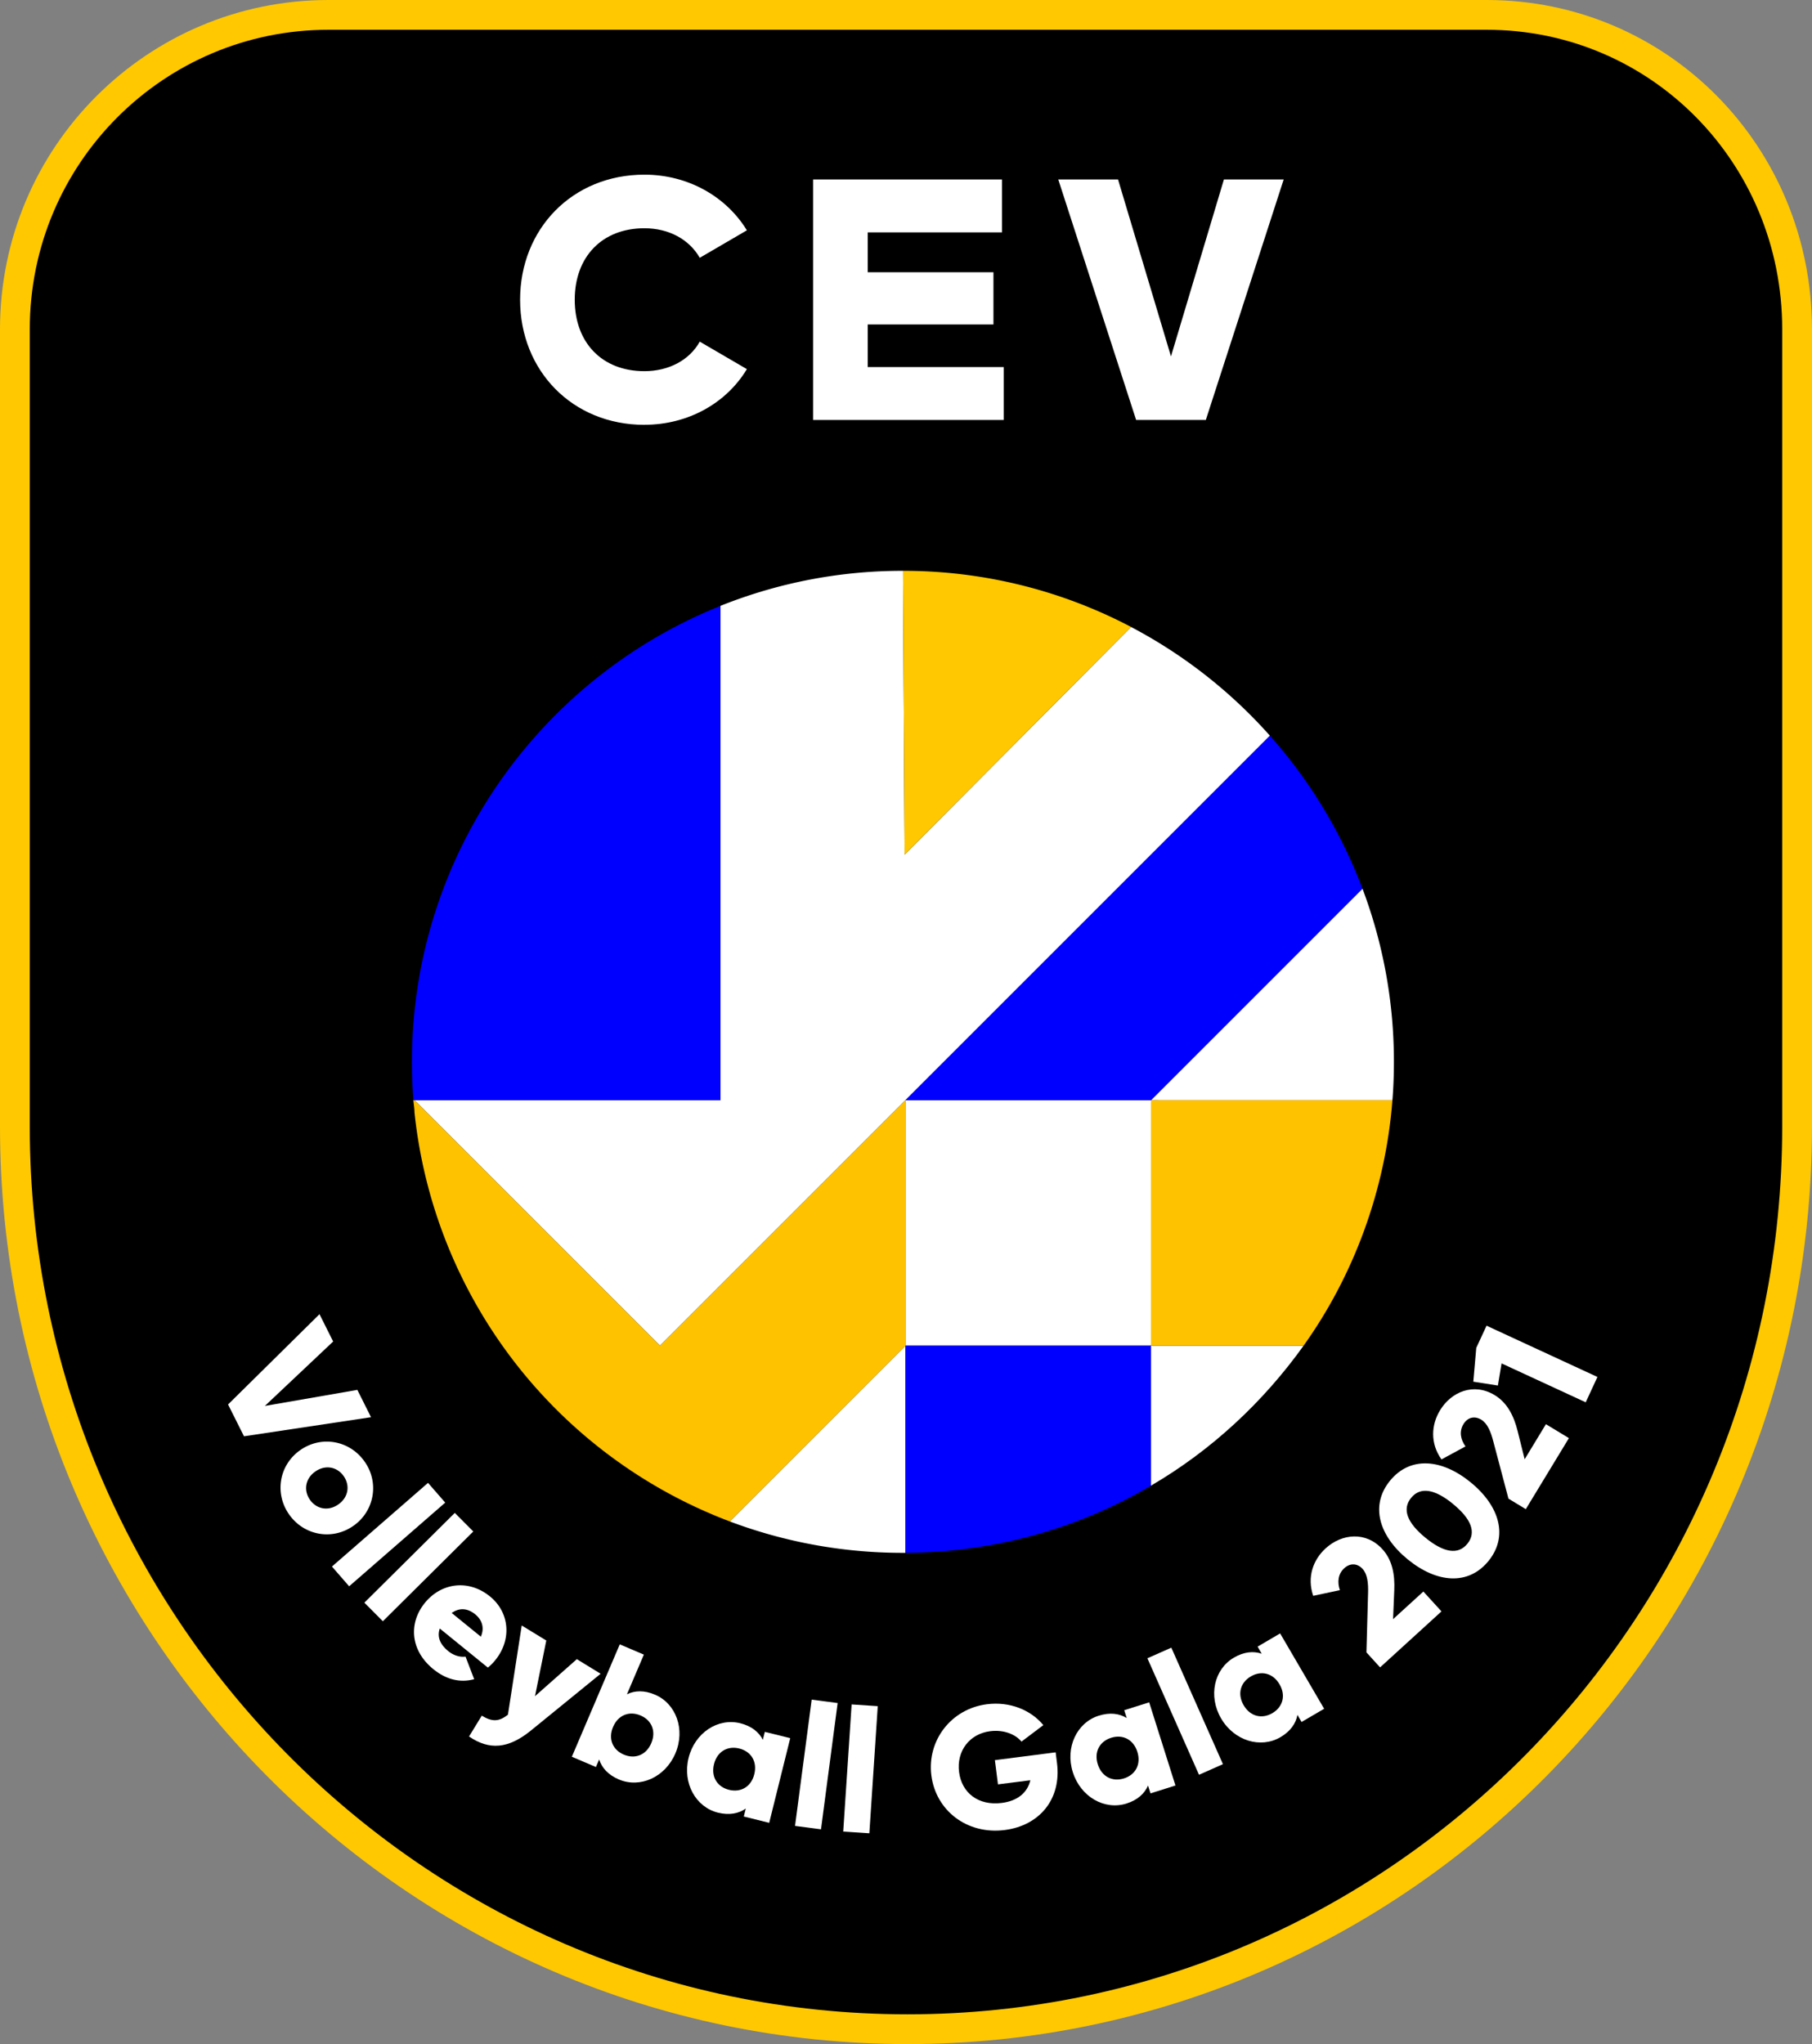
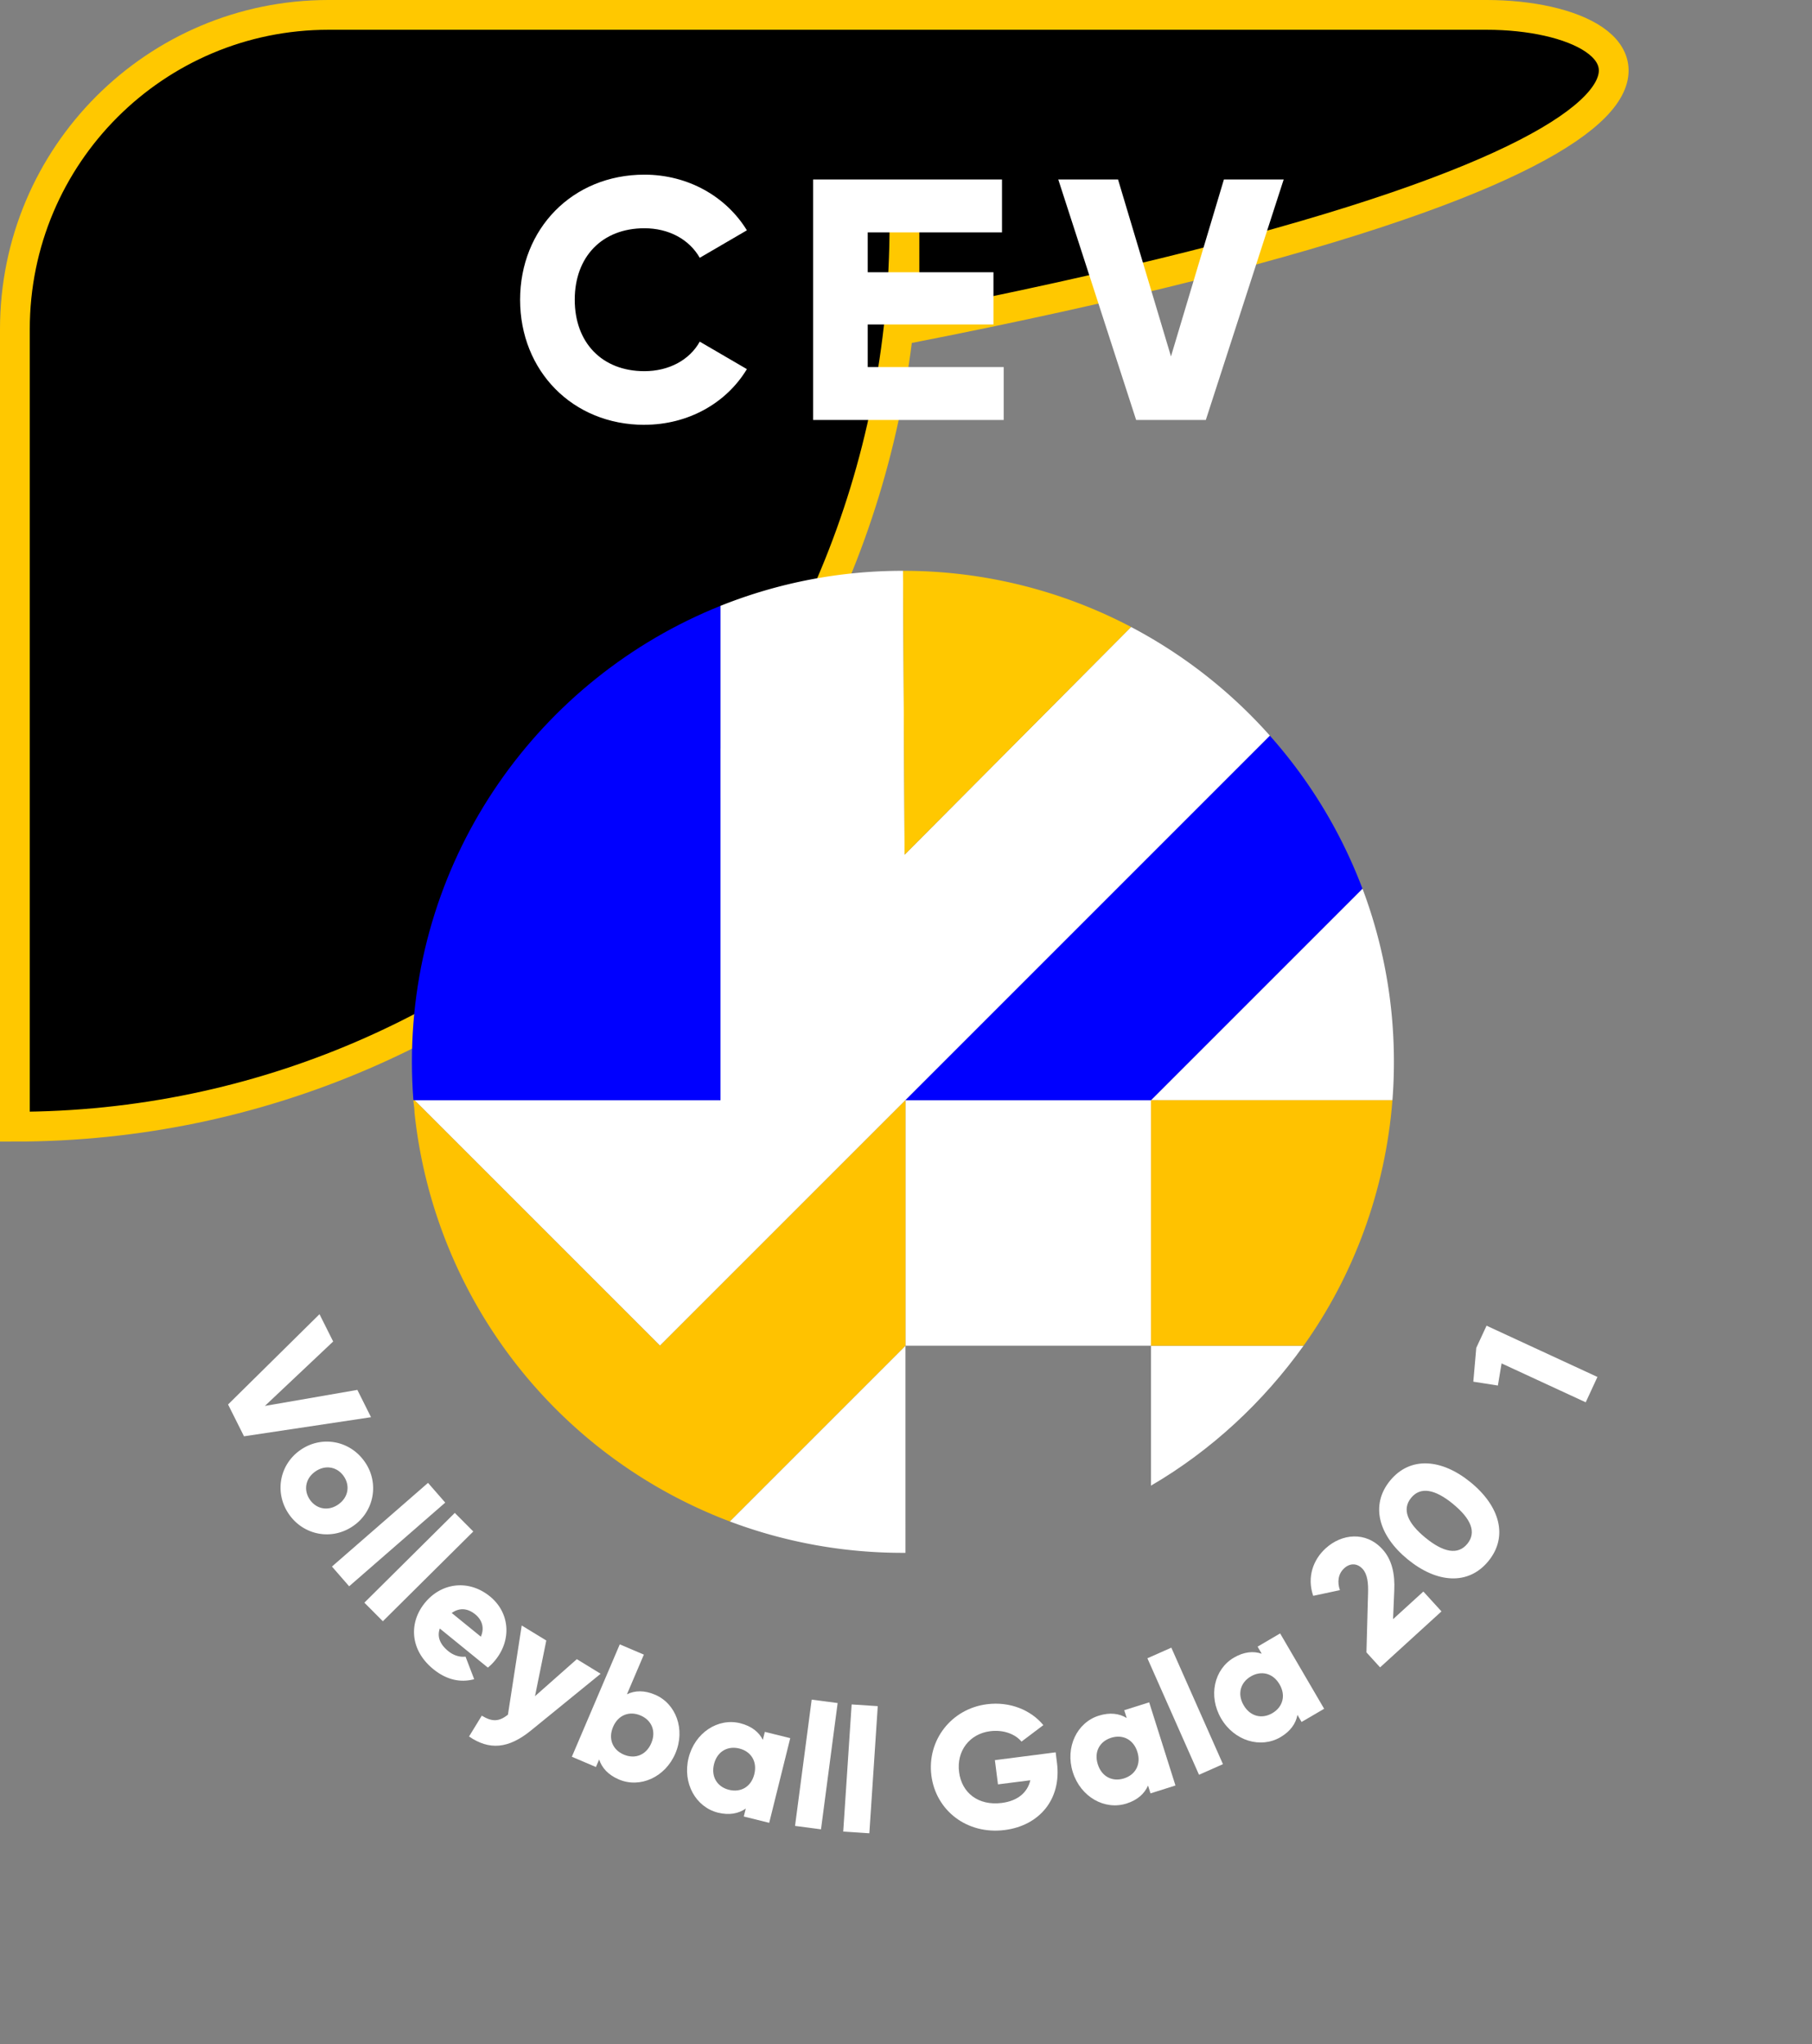
<svg xmlns="http://www.w3.org/2000/svg" viewBox="0 0 1765 1991">
  <rect x="0" y="0" width="1765" height="1991" fill="#808080" stroke="none" />
  <defs>
    <style>.cls-1{stroke:#ffc800;stroke-miterlimit:10;stroke-width:29px;}.cls-2{fill:#fff;}.cls-3{fill:blue;}.cls-4{fill:#ffc200;}.cls-5{fill:#ffc800;}</style>
  </defs>
  <g id="Layer_1" data-name="Layer 1">
-     <path class="cls-1" d="M1448.11,14.5H319.89C151.83,14.5,14.5,150.86,14.5,320.7v776.71c0,484.7,389.89,879.09,869.49,879.09h0c479.6,0,866.49-394.39,866.49-879.09V320.7C1750.5,150.86,1616.17,14.5,1448.11,14.5Z" />
+     <path class="cls-1" d="M1448.11,14.5H319.89C151.83,14.5,14.5,150.86,14.5,320.7v776.71h0c479.6,0,866.49-394.39,866.49-879.09V320.7C1750.5,150.86,1616.17,14.5,1448.11,14.5Z" />
  </g>
  <g id="Layer_2" data-name="Layer 2">
    <path class="cls-2" d="M627.7,413.75c42.58,0,79.84-21.08,99.81-54.21L681.6,332.77c-10,18.06-30.28,28.77-53.9,28.77-41.25,0-67.87-27.77-67.87-69.59s26.62-69.62,67.87-69.62c23.62,0,43.59,10.71,53.9,28.78l45.91-26.77c-20.29-33.13-57.56-54.21-99.81-54.21C557.51,170.13,506.61,223,506.61,292s50.9,121.8,121.09,121.8" />
    <polygon class="cls-2" points="791.99 174.81 791.99 409.07 977.66 409.07 977.66 357.53 845.21 357.53 845.21 316.04 967.68 316.04 967.68 265.18 845.21 265.18 845.21 226.35 976 226.35 976 174.81 791.99 174.81" />
    <polygon class="cls-2" points="1192.17 174.81 1140.6 347.16 1089.04 174.81 1030.82 174.81 1106.67 409.07 1174.54 409.07 1250.39 174.81 1192.17 174.81" />
    <path class="cls-2" d="M311.21,1280.07l13.31,26.6L258,1369.43l90.09-15.64,13.31,26.61L237.68,1399l-15.53-31Z" />
    <path class="cls-2" d="M292.6,1412.37c20.78-14.48,48.29-9.19,62.57,11.32a44.53,44.53,0,0,1-11.08,62.61c-20.78,14.48-48.29,9.19-62.57-11.31S271.81,1426.84,292.6,1412.37Zm36.92,53c9.9-6.9,11.6-18.44,5.29-27.51s-17.73-11.48-27.64-4.58-11.6,18.44-5.29,27.51S319.61,1472.28,329.52,1465.38Z" />
    <path class="cls-2" d="M416.92,1444.36l16.75,19.23-93.58,81.51-16.75-19.23Z" />
    <path class="cls-2" d="M443,1473.62l18,18.1-88.08,87.43-18-18.1Z" />
    <path class="cls-2" d="M436.71,1608.3c5.41,4.4,11.74,6,16.74,5.29l8.43,22c-13.76,3.71-27.28.39-39.81-9.8-22.55-18.34-24.2-44.88-8.22-64.53s42.56-23.24,63.4-6.29c19.26,15.66,21.39,42.15,5.19,62.06a48.75,48.75,0,0,1-7.23,7.27l-46.82-38.07C425.32,1595.1,429.46,1602.4,436.71,1608.3Zm31.66-14.14c4.11-9.36.42-17-5.51-21.78-7.52-6.12-15.54-6.5-22.85-1.28Z" />
    <path class="cls-2" d="M585.06,1630.29l-67.79,55.2c-22.21,18.1-40.71,19.35-60.4,5.92l12.41-20.3c10.16,6.2,16.89,5.93,25.49-1l13.41-86.83,23.94,14.63-11,54.22,40.75-36.05Z" />
    <path class="cls-2" d="M657.84,1707.91c-9.94,23.3-34.49,34.08-55,25.35-10.48-4.47-16.61-11.34-19.23-19.48l-3.14,7.35-23.45-10,46.68-109.47,23.46,10-16.48,38.63c7.7-3.74,16.9-4.07,27.37.4C658.56,1659.42,667.78,1684.61,657.84,1707.91Zm-23.46-10c5-11.73.32-22.42-10.47-27s-21.74-.58-26.74,11.14-.32,22.42,10.47,27S629.38,1709.64,634.38,1697.91Z" />
    <path class="cls-2" d="M769.74,1693l-20.49,82.49-24.75-6.15,1.93-7.75c-7,4.92-16,6.7-27.09,4-21.61-5.37-34.72-28.77-28.61-53.35s28.64-39.13,50.25-33.77c11,2.75,18.2,8.55,22.08,16.17l1.93-7.75Zm-35,35.1c3.08-12.38-3.25-22.18-14.63-25s-21.56,2.88-24.63,15.25,3.25,22.18,14.63,25S731.67,1740.51,734.74,1728.14Z" />
    <path class="cls-2" d="M790.63,1655.49l25.28,3.33-16.21,123-25.29-3.33Z" />
    <path class="cls-2" d="M829.55,1660.17l25.44,1.68-8.19,123.83L821.35,1784Z" />
    <path class="cls-2" d="M1029.55,1717c4.64,36.08-17.67,61.23-50.72,65.48-37.09,4.77-67.24-19.13-71.6-53-4.4-34.23,19.24-65,54-69.49,22.59-2.91,43.08,5.77,55.06,20.34L995,1696.38c-5.88-7.13-17.29-11.83-30.61-10.12-19.89,2.56-32.85,19.14-30.18,39.87,2.58,20.07,18.63,32.92,41.56,30,15.68-2,25.08-10.25,27.84-22.09l-31.53,4-3-23.6,59.19-7.61Z" />
    <path class="cls-2" d="M1119.37,1658.13l25.6,81-24.31,7.68-2.41-7.62c-3.41,7.85-10.17,14.09-21,17.52-21.24,6.71-44.63-6.4-52.26-30.56s4-48.32,25.22-55c10.86-3.43,20-2.21,27.28,2.26l-2.41-7.62Zm-11.52,48.2c-3.84-12.15-14.35-17.21-25.53-13.68s-16.89,13.71-13,25.87,14.35,17.22,25.54,13.69S1111.69,1718.49,1107.85,1706.33Z" />
    <path class="cls-2" d="M1117.64,1615.21l23.31-10.33,50.28,113.47-23.32,10.33Z" />
    <path class="cls-2" d="M1246.92,1591l42.88,73.4-22,12.86-4-6.9c-1.58,8.41-6.81,16-16.64,21.74-19.23,11.23-44.94,3.61-57.72-18.26s-6.79-48,12.44-59.25c9.83-5.74,19-6.57,27.1-3.82l-4-6.9Zm-.58,49.57c-6.43-11-17.8-13.62-27.93-7.71s-13.44,17.11-7,28.12,17.8,13.62,27.93,7.7S1252.77,1651.56,1246.34,1640.56Z" />
    <path class="cls-2" d="M1331,1609.49l1.57-57.57c.34-10-.59-18.57-5.29-23.72-5-5.52-12-6.08-17.9-.7-6.15,5.61-6.88,13.64-4.23,21.35l-26,5.54c-6.26-18.22-.06-35.15,12.12-46.26,15.71-14.32,39.17-16.85,55.32.87,9.62,10.55,12.22,24.75,11.51,40.12l-1.17,28,29.52-26.91,17.64,19.34-59.8,54.53Z" />
    <path class="cls-2" d="M1371.22,1518.89c-28.42-23.25-36.7-52.86-17.22-76.68s50.15-21.57,78.57,1.68,36.71,52.86,17.22,76.68S1399.64,1542.14,1371.22,1518.89Zm44.13-54c-17.76-14.53-31.78-17-40.82-5.94s-3.85,24.31,13.91,38.84,31.79,17,40.83,5.94S1433.12,1479.47,1415.35,1464.94Z" />
-     <path class="cls-2" d="M1469.34,1459.73l-14.74-55.67c-2.49-9.66-5.8-17.64-11.76-21.25-6.4-3.88-13.23-2.46-17.37,4.37-4.32,7.12-2.76,15,2,21.68l-23.38,12.65c-11.15-15.71-10-33.69-1.43-47.79,11-18.17,32.82-27.22,53.31-14.79,12.21,7.41,18.71,20.3,22.36,35.25l6.78,27.17,20.72-34.15,22.39,13.58-42,69.18Z" />
    <path class="cls-2" d="M1448,1291.27l108,49.93-11.41,24.69L1462.63,1328l-3.6,21.56-23.92-3.76,2.87-32.94Z" />
    <rect class="cls-2" x="881.98" y="1071.62" width="239.13" height="239.13" />
    <path class="cls-2" d="M1356.31,1071.62c1-12.45,1.44-24.79,1.44-37.36a477.27,477.27,0,0,0-30.6-168.67l-206,206Z" />
    <path class="cls-2" d="M403.72,1071.62l239.13,239.13L882,1071.62l355-355a480.19,480.19,0,0,0-135.27-105.92L881.15,832.49,879.61,556h-.12A476.38,476.38,0,0,0,701.8,590.11v481.51Z" />
    <path class="cls-2" d="M710.81,1481.92a477.32,477.32,0,0,0,168.68,30.6l2.49,0V1310.75Z" />
    <path class="cls-2" d="M1121.11,1447.08c59-34.44,109.41-81.53,148.66-136.33H1121.11Z" />
-     <path class="cls-3" d="M882,1310.75V1512.5c87.18-.44,169.38-24.22,239.13-65.42V1310.75Z" />
    <path class="cls-4" d="M1121.11,1071.62v239.13h148.66c48.64-68.08,79.68-151.11,86.54-239.13Z" />
    <path class="cls-3" d="M701.8,1071.62V590.11c-176,70.53-300.57,242.81-300.57,444.15,0,12.57.49,24.91,1.44,37.36H701.8Z" />
    <path class="cls-5" d="M1101.74,610.67A476.23,476.23,0,0,0,879.61,556l1.54,276.49Z" />
    <path class="cls-3" d="M1121.11,1071.62l206-206a478.33,478.33,0,0,0-90.14-149l-355,355Z" />
    <path class="cls-4" d="M642.85,1310.75,403.72,1071.62h-1.05c.3,4.16,1.05,7.84,1.05,11.74a479.38,479.38,0,0,0,307.09,398.56L882,1310.75V1071.62Z" />
  </g>
</svg>